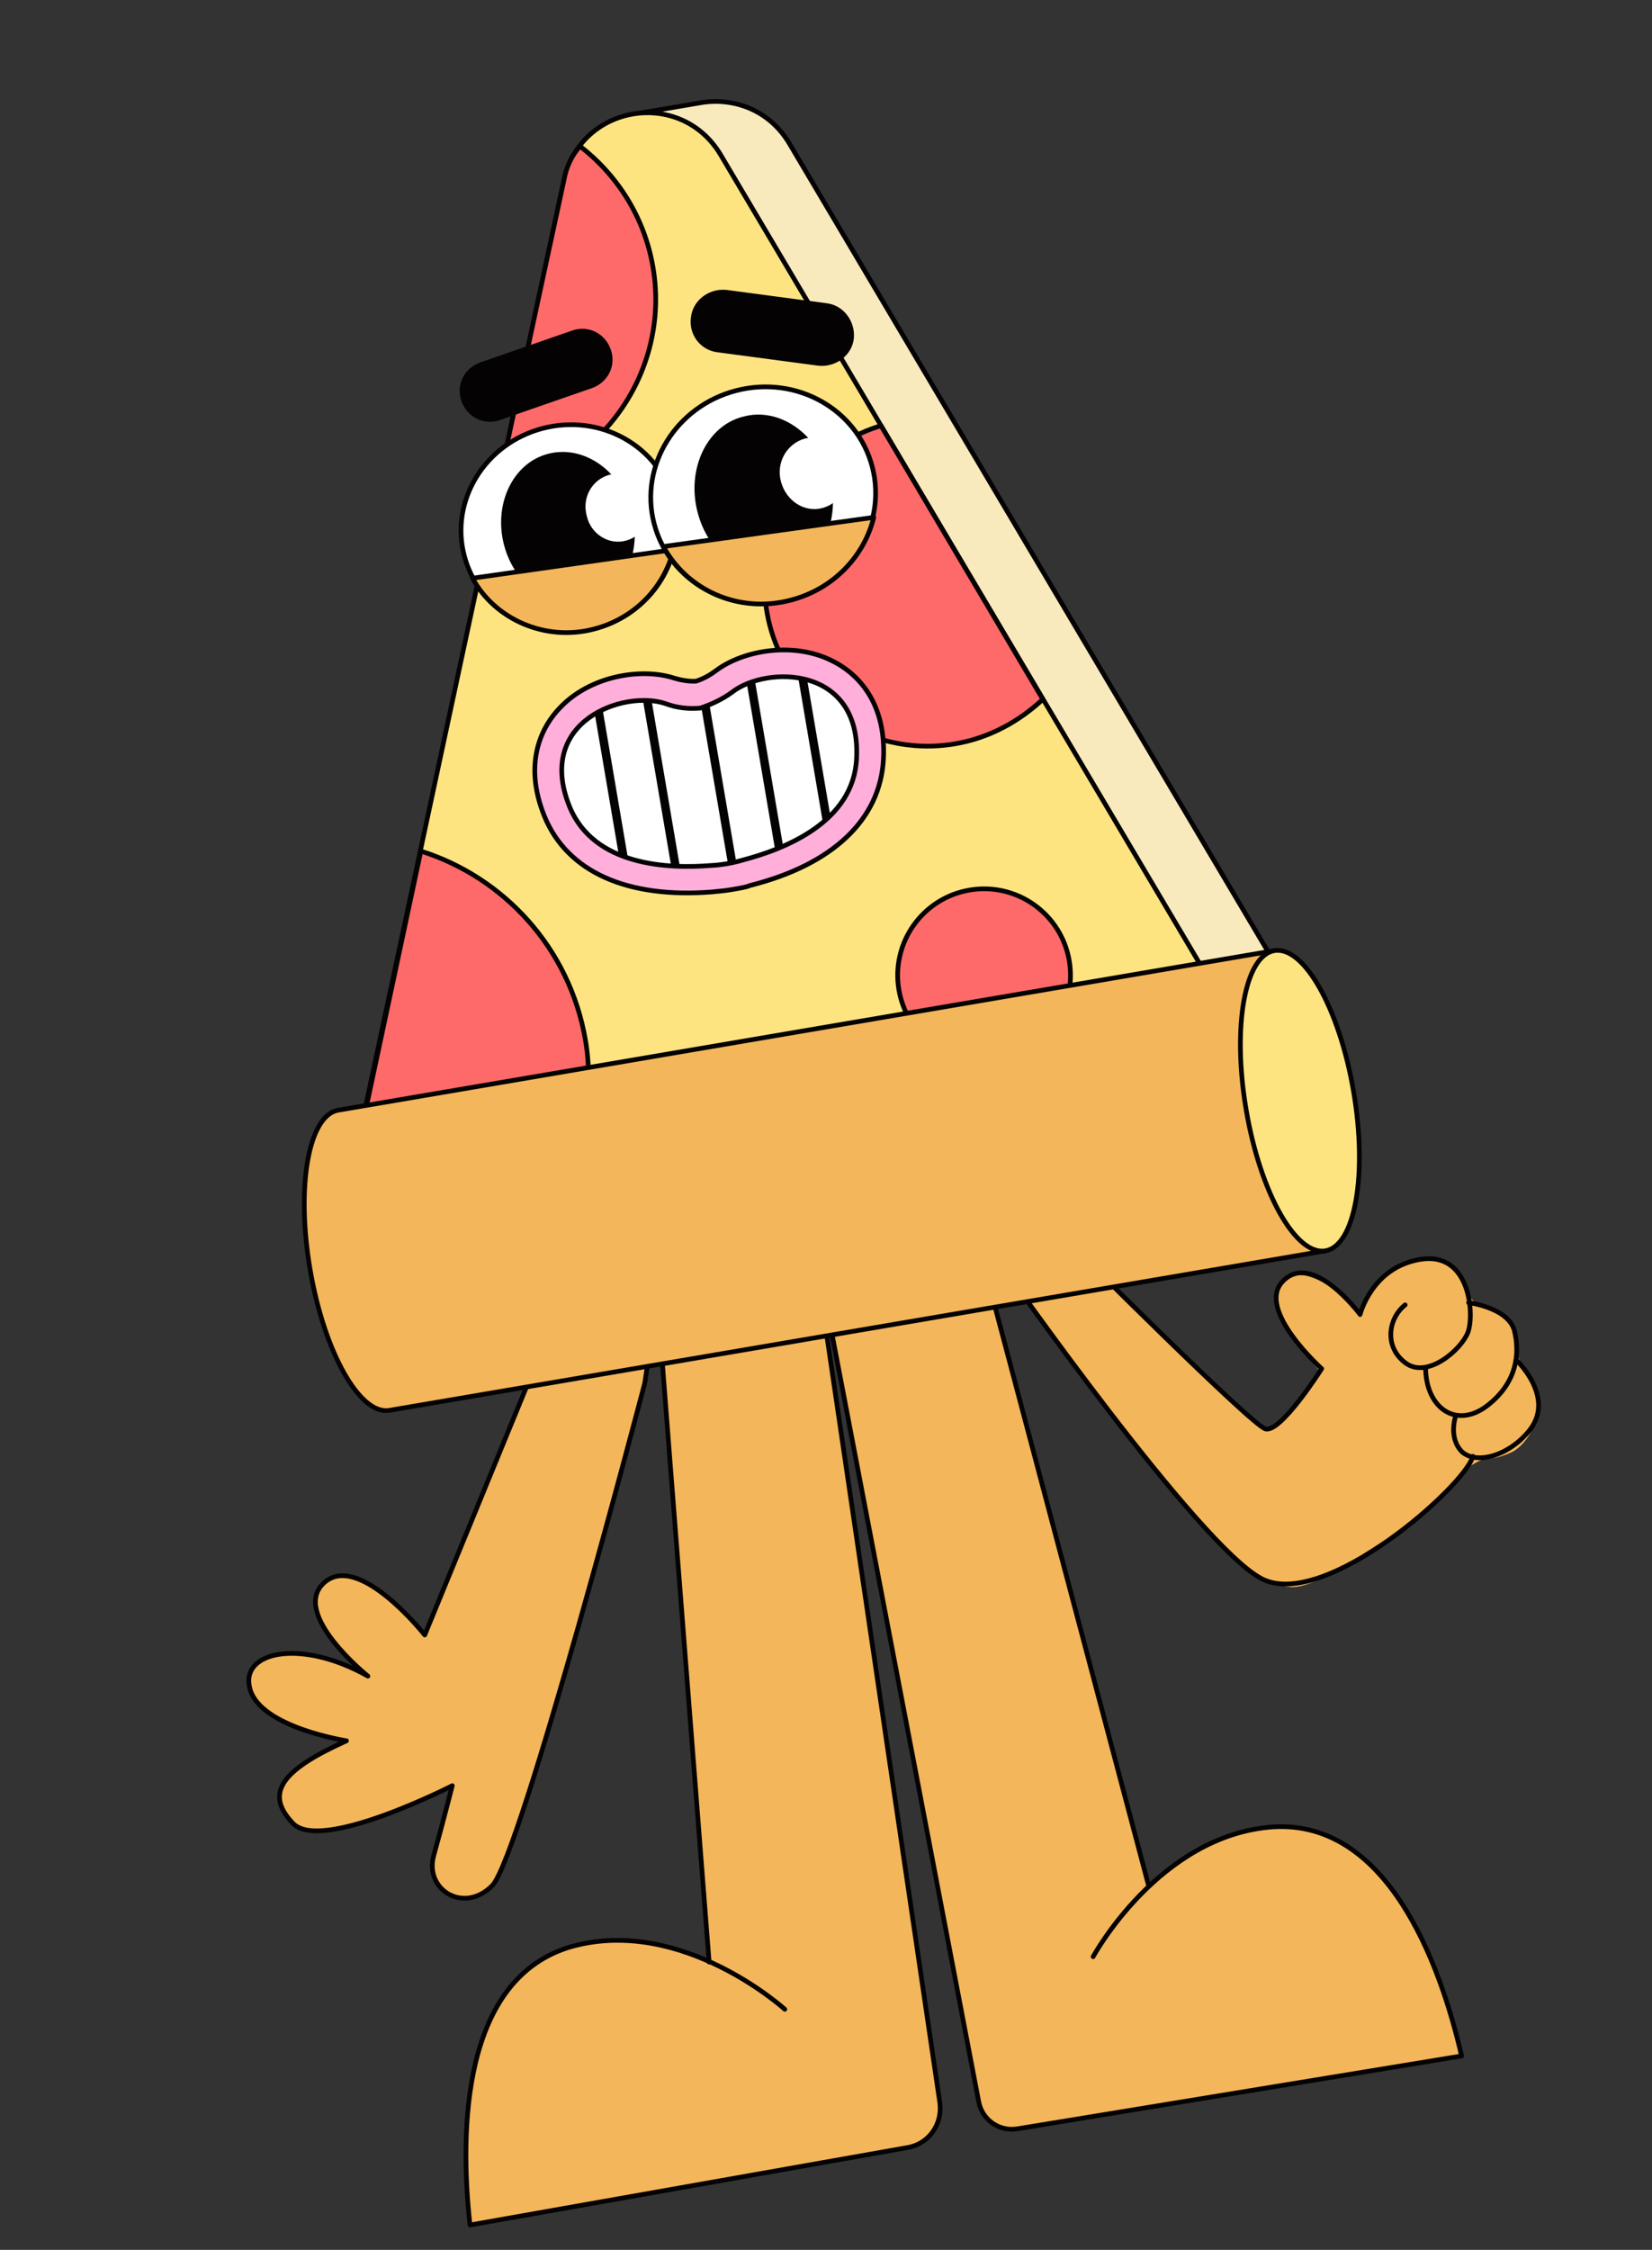
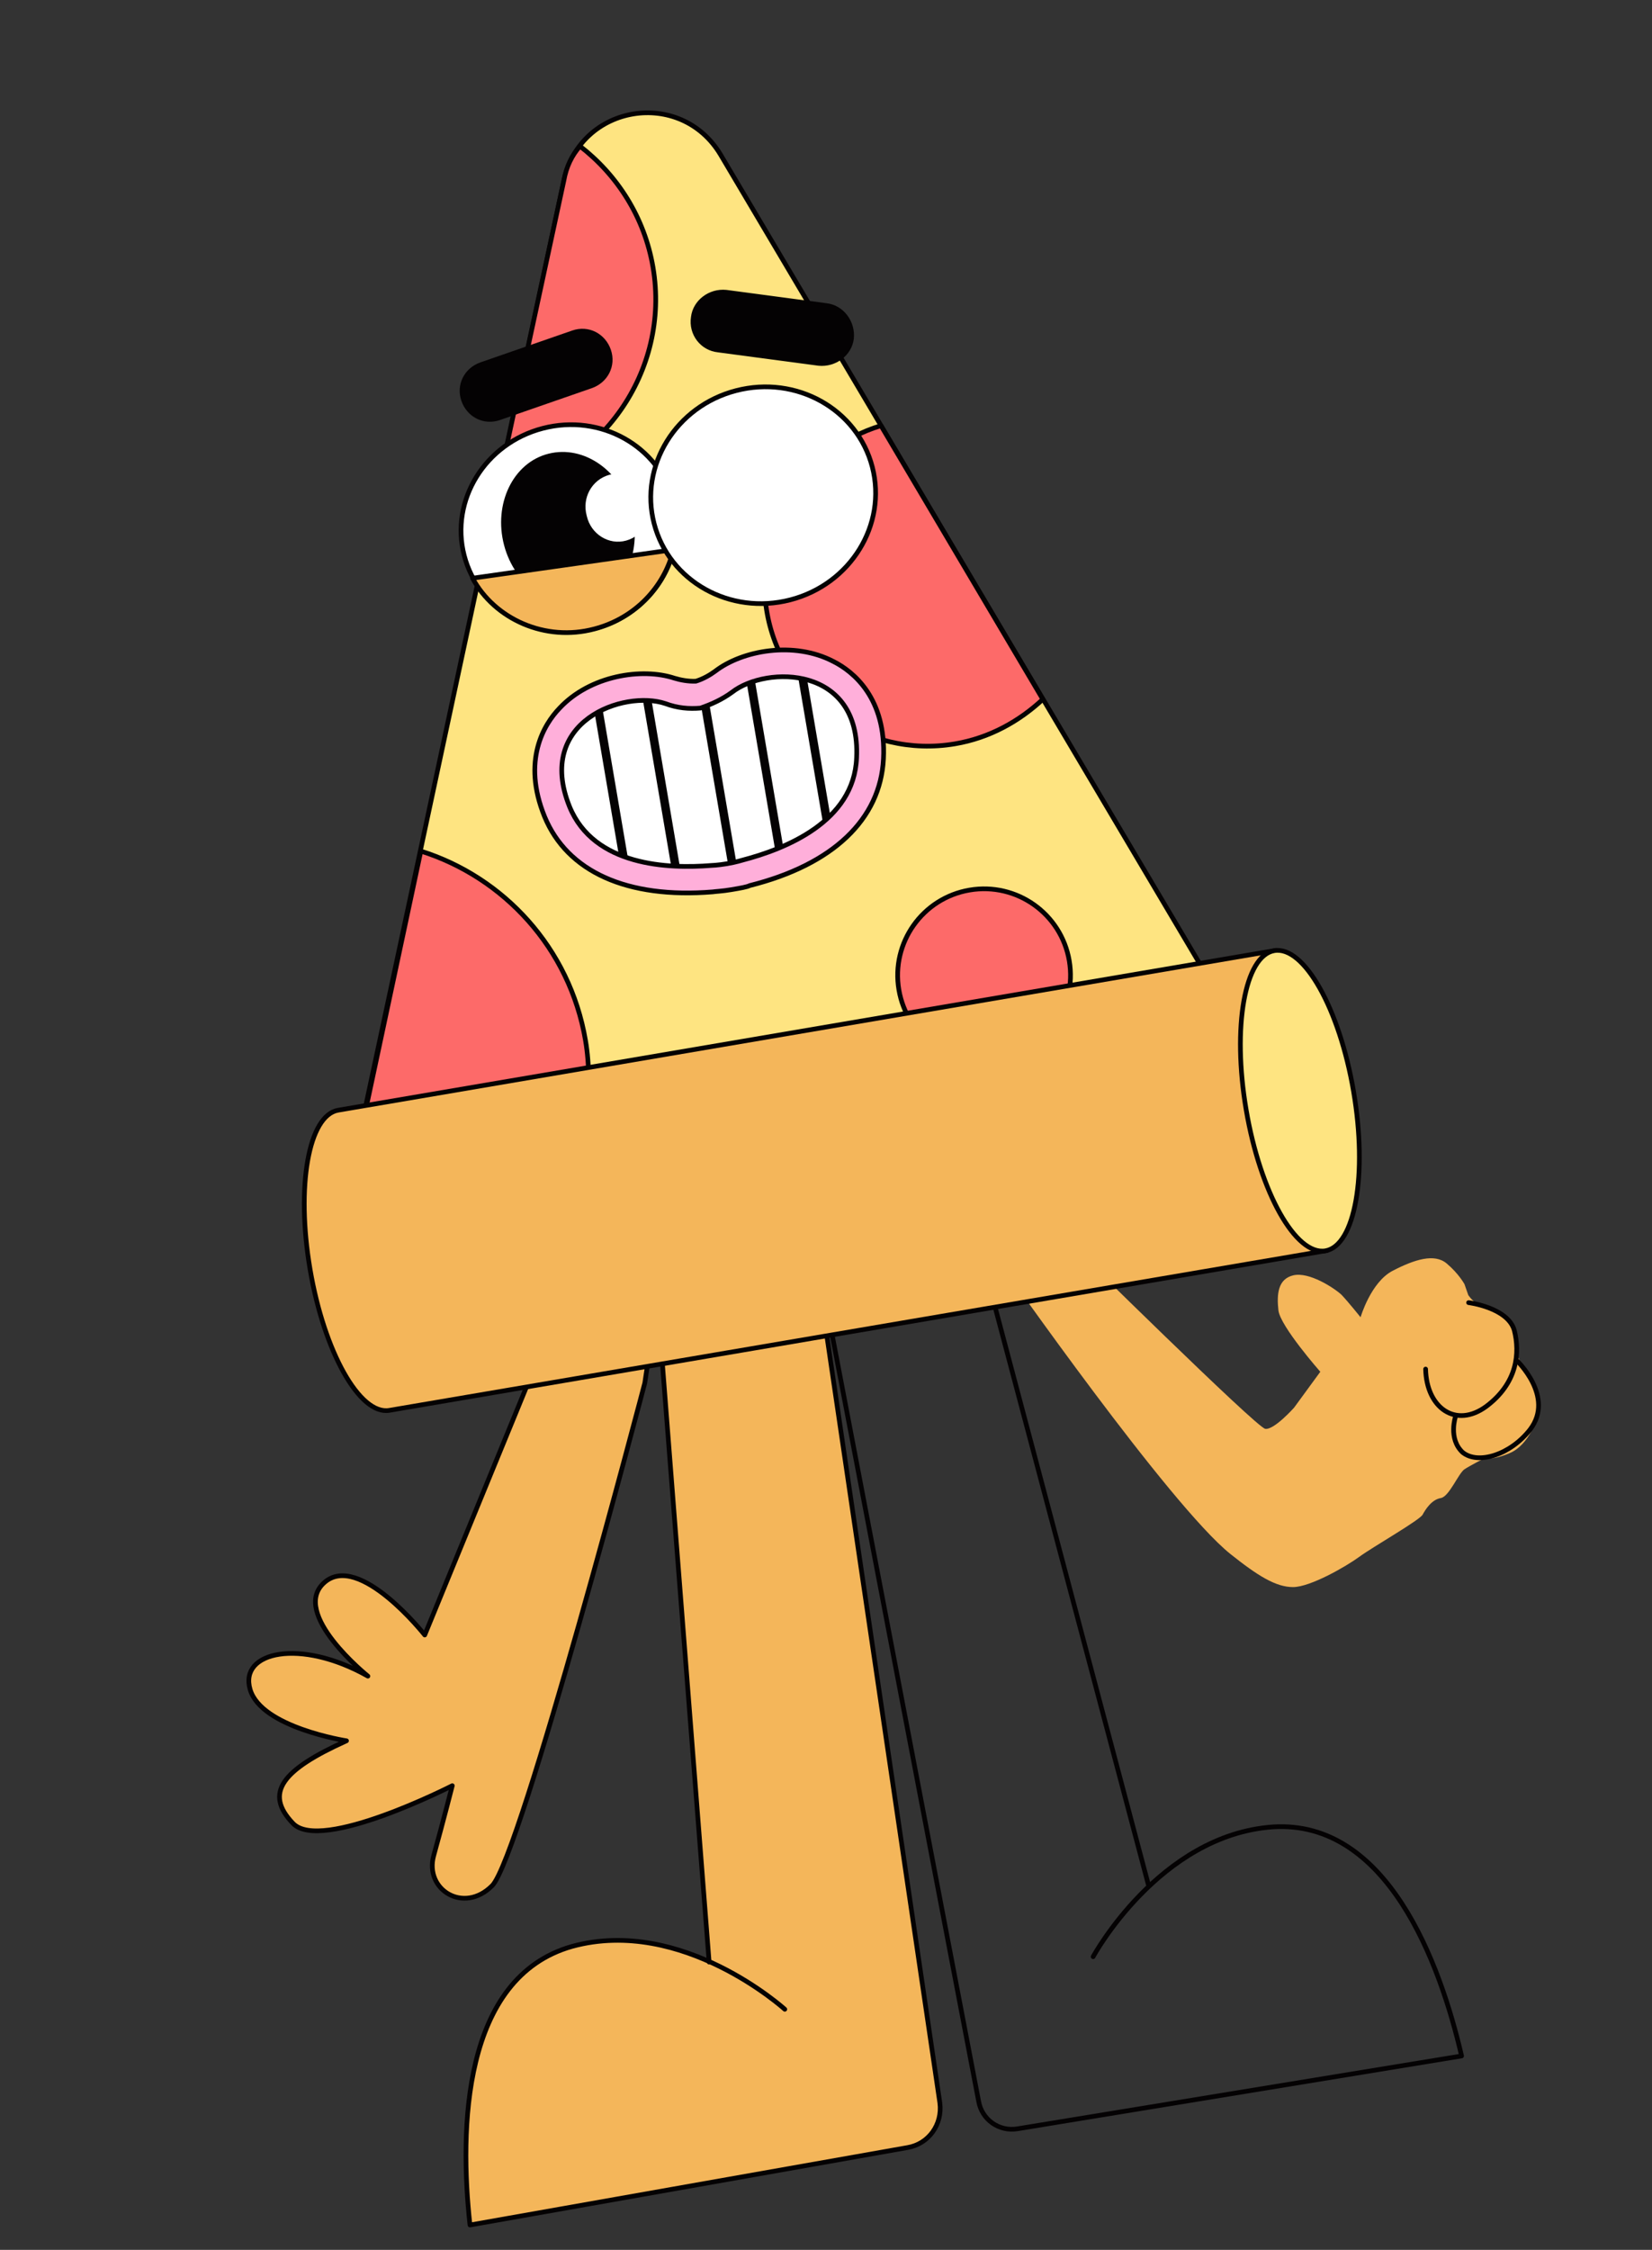
<svg xmlns="http://www.w3.org/2000/svg" width="252" height="343" viewBox="0 0 252 343" fill="none">
  <rect x="0" y="0" width="252" height="343" fill="#333333" stroke="none" />
  <path d="M119.717 306.324C119.717 306.324 104.073 292.13 87.272 296.736C70.496 301.484 70.084 324.662 71.691 339.213L138.424 327.408C141.673 326.855 143.782 323.879 143.37 320.607L122.824 181.241L99.433 187.261L108.173 299.134" fill="#F4B65A" />
  <path d="M119.717 306.324C119.717 306.324 104.073 292.13 87.272 296.736C70.496 301.484 70.084 324.662 71.691 339.213L138.424 327.408C141.673 326.855 143.782 323.879 143.37 320.607L122.824 181.241L99.433 187.261L108.173 299.134" stroke="#040203" stroke-width="0.716" stroke-miterlimit="10" stroke-linecap="round" stroke-linejoin="round" />
-   <path d="M166.747 298.308C166.747 298.308 176.809 279.735 194.187 278.518C211.59 277.443 219.653 299.178 222.954 313.44L155.229 324.541C152.405 325.022 149.76 323.148 149.279 320.323L122.657 181.12L146.439 179.103L175.235 287.56" fill="#F4B65A" />
  <path d="M166.747 298.308C166.747 298.308 176.809 279.735 194.187 278.518C211.59 277.443 219.653 299.178 222.954 313.44L155.229 324.541C152.405 325.022 149.76 323.148 149.279 320.323L122.657 181.12L146.439 179.103L175.235 287.56" stroke="#040203" stroke-width="0.716" stroke-miterlimit="10" stroke-linecap="round" stroke-linejoin="round" />
  <path d="M153.06 193.243L163.529 189.86C163.529 189.86 191.658 217.624 193.002 217.831C194.345 218.038 197.395 214.612 197.395 214.612L201.403 209.133C201.403 209.133 195.277 202.183 195.01 199.758C194.742 197.333 194.922 194.977 197.299 194.426C199.676 193.876 203.429 196.289 204.635 197.391C205.699 198.518 207.544 200.82 207.544 200.82C207.544 200.82 209.103 195.467 212.441 193.736C215.78 192.005 218.815 191.051 220.681 192.623C222.548 194.194 223.401 195.793 223.401 195.793L223.973 197.44C223.973 197.44 224.943 198.873 225.815 198.87C226.686 198.867 230.816 200.925 231.08 202.478C231.345 204.032 231.472 206.481 231.472 206.481C231.472 206.481 231.805 207.587 232.208 208.245C232.752 208.879 235.118 211.673 234.938 214.029C234.758 216.385 233.099 220.301 230.395 221.489C227.691 222.676 226.464 222.304 226.464 222.304C226.464 222.304 224.325 223.395 223.408 223.987C222.492 224.579 221.068 228.164 219.797 228.381C218.385 228.622 217.471 230.085 217.027 230.888C216.723 231.666 209.436 235.814 207.369 237.329C205.302 238.844 199.872 241.949 197.257 241.958C194.643 241.968 191.881 240.258 187.676 236.905C178.417 229.472 153.06 193.243 153.06 193.243Z" fill="#F4B65A" />
  <path d="M224.024 198.593C224.024 198.593 229.962 199.326 230.988 202.784C231.872 206.267 231.488 210.838 226.719 214.412C222.068 217.82 217.605 214.657 217.466 208.722" stroke="#040203" stroke-width="0.716" stroke-miterlimit="10" stroke-linecap="round" stroke-linejoin="round" />
  <path d="M231.331 207.377C231.331 207.377 237.216 212.915 233.418 217.922C230.441 221.772 225.476 223.344 223.114 221.422C220.869 219.333 222.035 215.937 222.035 215.937" stroke="#040203" stroke-width="0.716" stroke-miterlimit="10" stroke-linecap="round" stroke-linejoin="round" />
-   <path d="M224.673 222.028C223.418 226.602 202.075 245.498 192.542 240.727C183.009 235.957 153.06 193.243 153.06 193.243L163.529 189.861C163.529 189.861 190.691 217.062 193.002 217.831C195.313 218.6 201.613 208.661 201.613 208.661C201.613 208.661 191.665 199.747 195.583 195.446C200.111 190.46 207.472 200.396 207.472 200.396C207.472 200.396 209.283 193.112 216.793 191.978C224.302 190.844 224.926 200.475 223.922 203.117C222.919 205.758 217.73 210.276 214.4 207.791C211.07 205.306 211.784 200.97 214.344 198.935" stroke="#040203" stroke-width="0.716" stroke-miterlimit="10" stroke-linecap="round" stroke-linejoin="round" />
  <path d="M98.358 210.843C98.358 210.843 79.421 283.104 75.079 287.477C70.737 291.85 64.717 288.079 66.159 282.892C67.601 277.705 68.994 272.236 68.994 272.236C68.994 272.236 48.94 282.483 44.684 277.976C40.263 273.352 43.006 269.832 52.859 265.392C52.859 265.392 39.873 263.39 38.157 257.578C36.44 251.767 45.831 249.731 56.121 255.535C56.121 255.535 44.168 245.945 49.475 241.262C54.781 236.579 64.79 249.262 64.79 249.262L87.486 193.947L100.267 198.164L98.358 210.843Z" fill="#F4B65A" stroke="#040203" stroke-width="0.716" stroke-miterlimit="10" stroke-linecap="round" stroke-linejoin="round" />
-   <path d="M64.893 173.096L199.298 154.995L120.361 21.798C117.328 16.792 112.069 14.926 107.243 15.603L95.944 17.528L94.157 24.954L96.771 24.945C96.678 25.251 96.585 25.558 96.492 25.864L64.893 173.096Z" fill="#F9EABD" stroke="#040203" stroke-width="0.716" stroke-miterlimit="10" />
  <path d="M54.444 174.872L86.018 27.499C88.544 15.878 103.822 13.42 109.911 23.574L188.848 156.771L54.444 174.872Z" fill="#FEE481" stroke="#040203" stroke-width="0.716" stroke-miterlimit="10" />
  <path d="M152.327 161.681C159.504 160.459 164.33 153.65 163.108 146.474C161.885 139.297 155.076 134.471 147.9 135.694C140.724 136.916 135.897 143.725 137.12 150.901C138.342 158.077 145.151 162.904 152.327 161.681Z" fill="#FD6A69" stroke="#040203" stroke-width="0.716" stroke-miterlimit="10" stroke-linecap="round" stroke-linejoin="round" />
  <path d="M86.018 27.501L75.871 74.574C91.665 71.738 102.304 56.555 99.609 40.736C98.31 33.109 94.165 26.694 88.472 22.287C87.253 23.657 86.387 25.403 86.018 27.501Z" fill="#FD6A69" stroke="#040203" stroke-width="0.716" stroke-miterlimit="10" stroke-linecap="round" stroke-linejoin="round" />
  <path d="M145.699 113.396C150.925 112.506 155.438 109.993 159.077 106.612L134.384 64.892C122.502 68.515 114.795 80.437 116.937 93.008C119.106 106.59 132.14 115.706 145.699 113.396Z" fill="#FD6A69" stroke="#040203" stroke-width="0.716" stroke-miterlimit="10" stroke-linecap="round" stroke-linejoin="round" />
  <path d="M89.376 170.083C89.905 166.359 89.961 162.425 89.311 158.612C86.905 144.488 76.785 133.713 64.194 129.754L54.581 174.848L89.376 170.083Z" fill="#FD6A69" stroke="#040203" stroke-width="0.716" stroke-miterlimit="10" stroke-linecap="round" stroke-linejoin="round" />
  <path d="M51.595 169.254C47.075 170.024 45.136 180.819 47.301 193.53C49.443 206.1 54.871 215.785 59.391 215.015L202.182 190.689L194.386 144.928L51.595 169.254Z" fill="#F4B65A" stroke="#040203" stroke-width="0.716" stroke-miterlimit="10" />
  <path d="M202.185 190.691C206.709 189.92 208.631 179.051 206.479 166.415C204.326 153.778 198.913 144.159 194.389 144.93C189.865 145.7 187.942 156.569 190.095 169.206C192.248 181.842 197.661 191.461 202.185 190.691Z" fill="#FEE481" stroke="#040203" stroke-width="0.716" stroke-miterlimit="10" />
  <path d="M76.257 64.039L90.254 59.184C92.724 58.327 94.034 55.778 93.177 53.308C92.321 50.838 89.772 49.528 87.302 50.385L73.305 55.24C70.835 56.097 69.525 58.646 70.382 61.116C71.238 63.586 73.787 64.896 76.257 64.039Z" fill="#040203" />
  <path d="M90.712 95.812C99.521 93.53 104.892 84.85 102.71 76.424C100.528 67.998 91.617 63.017 82.809 65.299C74 67.581 68.628 76.261 70.811 84.687C72.993 93.112 81.903 98.093 90.712 95.812Z" fill="white" stroke="#040203" stroke-width="0.716" stroke-miterlimit="10" stroke-linecap="round" stroke-linejoin="round" />
  <path d="M96.377 78.052C98.025 84.311 95.033 90.634 89.597 91.996C84.302 93.334 78.54 89.374 76.893 83.115C75.245 76.855 78.237 70.532 83.673 69.17C89.109 67.808 94.73 71.792 96.377 78.052Z" fill="#040203" />
  <path d="M98.963 76.159C99.726 78.936 98.158 81.673 95.522 82.413C92.887 83.153 90.125 81.443 89.503 78.642C88.739 75.866 90.307 73.128 92.943 72.388C95.437 71.673 98.199 73.382 98.963 76.159Z" fill="white" />
  <path d="M72.082 88.15L102.733 83.8C101.364 89.411 96.953 94.232 90.693 95.88C83.187 97.885 75.472 94.403 72.082 88.15Z" fill="#F4B65A" stroke="#040203" stroke-width="0.716" stroke-miterlimit="10" stroke-linecap="round" stroke-linejoin="round" />
  <path d="M109.525 53.716L124.843 55.757C127.505 56.03 129.948 54.161 130.245 51.639C130.518 48.977 128.649 46.534 126.127 46.237L110.81 44.196C108.147 43.922 105.704 45.792 105.407 48.313C104.993 51 106.862 53.443 109.525 53.716Z" fill="#040203" />
  <path d="M120.551 91.45C129.743 89.07 135.345 79.999 133.063 71.19C130.781 62.381 121.48 57.17 112.289 59.551C103.097 61.932 97.495 71.003 99.777 79.811C102.058 88.62 111.359 93.831 120.551 91.45Z" fill="white" stroke="#040203" stroke-width="0.716" stroke-miterlimit="10" stroke-linecap="round" stroke-linejoin="round" />
-   <path d="M126.596 72.892C128.292 79.434 125.207 86.064 119.629 87.45C114.052 88.836 108.125 84.759 106.405 78.076C104.71 71.534 107.795 64.904 113.372 63.518C118.925 61.991 124.876 66.209 126.596 72.892Z" fill="#040203" />
  <path d="M129.156 70.856C129.944 73.774 128.259 76.677 125.482 77.441C122.705 78.204 119.919 76.354 119.132 73.436C118.344 70.518 120.029 67.615 122.806 66.851C125.607 66.229 128.51 67.914 129.156 70.856Z" fill="white" />
-   <path d="M101.197 83.323L133.285 78.874C131.823 84.791 127.153 89.802 120.611 91.497C112.681 93.575 104.801 89.976 101.197 83.323Z" fill="#F4B65A" stroke="#040203" stroke-width="0.716" stroke-miterlimit="10" stroke-linecap="round" stroke-linejoin="round" />
  <path d="M111.564 135.631C110.152 135.871 109.139 135.899 108.715 135.971C95.67 137.03 86.54 132.918 83.071 124.498C79.578 115.937 82.997 110.413 85.344 107.978C90.013 102.968 97.946 101.762 102.875 103.393C103.794 103.672 104.997 103.904 106.151 103.852C107.256 103.519 108.314 102.902 109.089 102.334C113.2 99.163 121.085 97.675 127.15 100.856C130.17 102.376 135.225 106.457 134.764 115.691C134.303 124.926 127.049 131.83 114.365 135.008C113.965 135.222 112.977 135.39 111.564 135.631ZM108.498 127.869C108.498 127.869 109.228 127.89 110.217 127.721C111.347 127.529 112.029 127.267 112.029 127.267C112.17 127.243 112.17 127.243 112.311 127.219C117.465 125.905 126.333 122.505 126.707 115.32C126.812 111.669 125.838 109.364 123.596 108.147C120.551 106.486 116.056 107.397 114.412 108.84C112.603 110.165 110.605 111.232 108.252 111.924C107.97 111.972 107.687 112.02 107.405 112.068C104.956 112.195 102.576 111.874 100.571 111.198C98.567 110.522 94.023 111.151 91.676 113.585C89.963 115.476 89.666 117.997 91.115 121.383C93.848 128.039 103.2 128.336 108.639 127.845C108.191 127.776 108.357 127.893 108.498 127.869Z" fill="#FFAFDA" stroke="#040203" stroke-width="0.716" stroke-miterlimit="10" stroke-linecap="round" stroke-linejoin="round" />
  <path d="M111.668 105.531C110.117 106.667 108.495 107.38 106.848 107.951C105.129 108.098 103.362 107.963 101.499 107.264C95.179 105.143 81.605 109.926 86.881 122.979C90.612 132.081 102.013 132.464 108.465 131.947C108.465 131.947 109.478 131.919 110.89 131.679C112.303 131.438 113.267 131.129 113.267 131.129C119.668 129.457 130.3 125.32 130.665 115.52C131.321 101.456 116.929 101.437 111.668 105.531Z" fill="white" stroke="#040203" stroke-width="0.716" stroke-miterlimit="10" stroke-linecap="round" stroke-linejoin="round" />
  <path d="M91.924 108.168C91.524 108.382 91.125 108.595 90.725 108.809L94.358 130.135C94.83 130.346 95.278 130.415 95.75 130.625L91.924 108.168Z" fill="#040203" />
  <path d="M98.088 106.827L102.395 132.109C102.843 132.178 103.267 132.106 103.715 132.175L99.408 106.893C98.96 106.824 98.512 106.755 98.088 106.827Z" fill="#040203" />
  <path d="M121.774 103.377L125.528 125.411C125.904 125.056 126.279 124.701 126.679 124.488L123.142 103.726C122.67 103.516 122.222 103.447 121.774 103.377Z" fill="#040203" />
  <path d="M113.934 104.276L118.241 129.557C118.64 129.344 119.064 129.271 119.464 129.058L115.181 103.918C114.757 103.99 114.333 104.062 113.934 104.276Z" fill="#040203" />
  <path d="M111.04 131.653C111.463 131.581 111.887 131.509 112.311 131.437L108.244 107.568C107.845 107.781 107.421 107.853 106.997 107.925L111.04 131.653Z" fill="#040203" />
</svg>